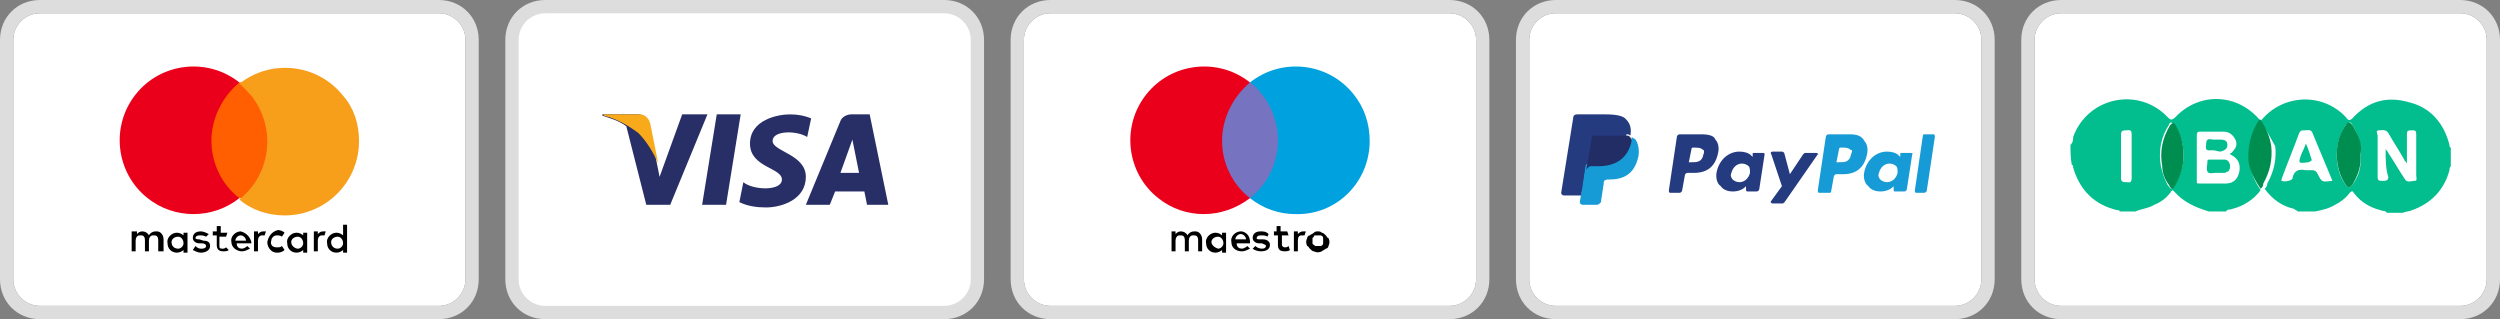
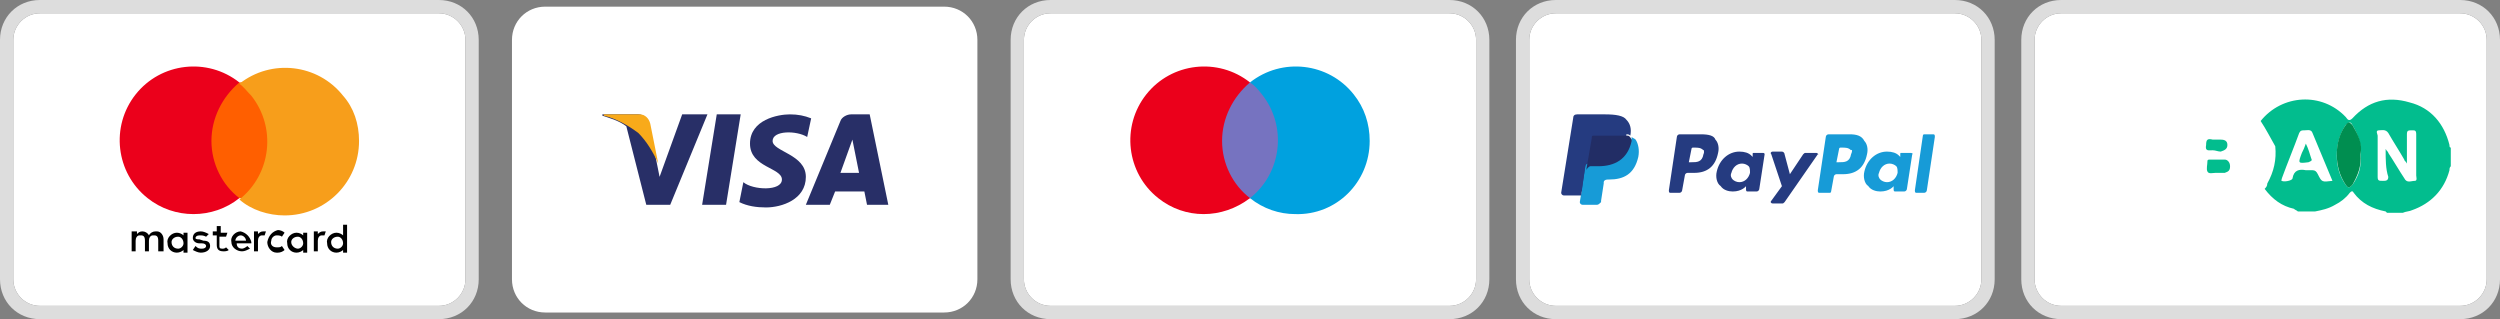
<svg xmlns="http://www.w3.org/2000/svg" version="1.1" id="Calque_1" x="0px" y="0px" viewBox="0 0 188 24" style="enable-background:new 0 0 188 24;" xml:space="preserve">
  <rect x="0" y="0" width="188" height="24" fill="#808080" stroke="none" />
  <style type="text/css">
	.st0{fill:#FFFFFF;}
	.st1{fill:#DDDDDD;}
	.st2{fill:#02BD8E;}
	.st3{fill:#008E50;}
	.st4{fill:#7673C0;}
	.st5{fill:#EB001B;}
	.st6{fill:#00A1DF;}
	.st7{fill:#FF5F00;}
	.st8{fill:#F79E1B;}
	.st9{fill:#253B80;}
	.st10{fill:#179BD7;}
	.st11{fill:#222D65;}
	.st12{fill:#282F67;}
	.st13{fill:#F8AA1A;}
</style>
  <g id="Layer_2_1_">
    <g id="Layer_1-2">
      <path class="st0" d="M155,1h30c1.1,0,2,0.9,2,2v18c0,1.1-0.9,2-2,2h-30c-1.1,0-2-0.9-2-2V3C153,1.9,153.9,1,155,1z" />
      <path class="st1" d="M185,1c1.1,0,2,0.9,2,2v18c0,1.1-0.9,2-2,2h-30c-1.1,0-2-0.9-2-2V3c0-1.1,0.9-2,2-2H185 M185,0h-30    c-1.7,0-3,1.3-3,3v18c0,1.7,1.3,3,3,3h30c1.7,0,3-1.3,3-3V3C188,1.3,186.7,0,185,0z" />
    </g>
  </g>
  <g>
-     <path class="st2" d="M155.7,10.9c0.2-0.2,0.2-0.4,0.2-0.6c1.1-3,4.9-3.8,7.1-1.5c0.2,0.2,0.3,0.3,0.6,0c1.8-1.9,4.7-1.8,6.4,0.3   c-0.1,0.1-0.1,0.2-0.2,0.3c-0.5,0.9-0.8,1.8-0.6,2.9c0.1,0.8,0.4,1.4,0.8,2c-0.5,0.7-1.3,1.2-2.1,1.4c-0.2,0.1-0.4,0-0.5,0.2   c-0.4,0-0.9,0-1.3,0c-1-0.3-1.9-0.7-2.6-1.5c-0.2-0.2-0.2,0-0.3,0.1c-0.3,0.4-0.7,0.7-1.2,0.9c-0.5,0.3-1,0.3-1.4,0.5   c-0.4,0-0.8,0-1.2,0c0-0.1-0.1-0.1-0.2-0.1c-1.7-0.4-2.8-1.5-3.3-3.2c0-0.1,0-0.2-0.1-0.2C155.7,11.9,155.7,11.4,155.7,10.9z    M167.7,11.6c0,0,0-0.1,0.1-0.1c0.3-0.3,0.5-0.6,0.3-1c-0.2-0.4-0.5-0.6-0.9-0.6c-0.6,0-1.2,0-1.7,0c-0.2,0-0.3,0-0.3,0.3   c0,1.1,0,2.2,0,3.4c0,0.2,0,0.2,0.2,0.2c0.7,0,1.3,0,2,0c0.6,0,0.9-0.4,1-0.9C168.5,12.3,168.3,11.9,167.7,11.6z M164.2,11.7   c0-0.8-0.2-1.6-0.7-2.3c-0.2-0.2-0.3-0.3-0.4,0c-0.6,0.9-0.8,2-0.6,3.1c0.1,0.5,0.3,1,0.5,1.4c0.3,0.4,0.3,0.4,0.5,0   C164,13.2,164.2,12.4,164.2,11.7z M159.5,11.7c0,0.6,0,1.1,0,1.7c0,0.3,0.2,0.3,0.4,0.3c0.2,0,0.4,0.1,0.4-0.3c0-1.1,0-2.2,0-3.3   c0-0.4-0.2-0.3-0.4-0.3c-0.2,0-0.4,0-0.4,0.3C159.5,10.7,159.5,11.2,159.5,11.7z" />
    <path class="st2" d="M170,9.1c1.6-2,4.6-2.2,6.4-0.3c0.1,0.1,0.2,0.4,0.5,0.1c1.2-1.3,2.6-1.7,4.3-1.2c1.6,0.4,2.6,1.6,3,3.2   c0,0.1,0,0.2,0.1,0.2c0,0.5,0,0.9,0,1.4c-0.1,0.1-0.1,0.2-0.1,0.3c-0.4,1.5-1.4,2.5-2.8,3c-0.2,0.1-0.5,0.1-0.7,0.2   c-0.4,0-0.8,0-1.2,0l-0.1-0.1c-1-0.2-1.8-0.6-2.4-1.4c-0.1-0.2-0.2-0.1-0.3,0c-0.3,0.4-0.7,0.7-1.1,0.9c-0.5,0.3-1,0.4-1.5,0.5   c-0.4,0-0.9,0-1.3,0c-0.1-0.1-0.2-0.1-0.3-0.2c-0.9-0.2-1.6-0.7-2.2-1.5c0.1-0.1,0.2-0.2,0.2-0.4c0.5-0.9,0.7-1.8,0.6-2.8   C170.7,10.3,170.4,9.7,170,9.1z M179.4,11.2c0.1,0.2,0.2,0.2,0.2,0.3c0.4,0.6,0.8,1.3,1.2,1.9c0.2,0.4,0.5,0.2,0.8,0.2   c0.2,0,0.1-0.3,0.1-0.4c0-1,0-2,0-3.1c0-0.3-0.1-0.3-0.3-0.3c-0.3,0-0.4,0-0.4,0.3c0,0.7,0,1.4,0,2.2c-0.1-0.2-0.2-0.2-0.2-0.3   c-0.4-0.7-0.8-1.3-1.2-2c-0.2-0.3-0.5-0.2-0.7-0.2c-0.3,0-0.1,0.3-0.1,0.4c0,1,0,2.1,0,3.1c0,0.3,0.1,0.3,0.4,0.3   c0.2,0,0.4,0,0.4-0.3C179.4,12.7,179.4,12,179.4,11.2z M175.4,13.6c-0.5-1.2-1-2.4-1.5-3.6c-0.1-0.3-0.4-0.2-0.6-0.2   s-0.3,0-0.4,0.2c-0.4,1.1-0.9,2.3-1.3,3.4c0,0.1-0.1,0.2,0,0.2c0.1,0.1,0.8,0,0.8-0.2c0.1-0.6,0.5-0.7,1-0.6c0.2,0,0.3,0,0.5,0   c0.2,0,0.3,0.1,0.4,0.3C174.6,13.7,174.6,13.7,175.4,13.6z M177.5,11.6c0.1-0.8-0.2-1.5-0.6-2.2c-0.1-0.2-0.2-0.3-0.5,0   c-0.9,1.3-0.9,3.3,0,4.5c0.2,0.3,0.3,0.2,0.5,0C177.4,13.2,177.6,12.5,177.5,11.6z" />
-     <path class="st3" d="M170,14.2L170,14.2L170,14.2c-0.4-0.6-0.8-1.3-0.9-2c-0.1-1,0.1-2,0.6-2.9c0.1-0.1,0.1-0.2,0.2-0.3   c0,0,0,0,0.1,0c0.4,0.6,0.7,1.3,0.8,2c0.1,1-0.1,1.9-0.6,2.8C170.2,14,170.1,14.1,170,14.2z" />
-     <path class="st3" d="M164.2,11.7c0,0.8-0.2,1.5-0.6,2.2c-0.2,0.4-0.3,0.4-0.5,0c-0.3-0.4-0.5-0.9-0.5-1.4c-0.2-1.1,0-2.1,0.6-3.1   c0.2-0.2,0.3-0.2,0.4,0C164,10.1,164.2,10.8,164.2,11.7z" />
    <path class="st3" d="M177.5,11.6c0.1,0.9-0.2,1.6-0.6,2.3c-0.2,0.2-0.3,0.3-0.5,0c-0.9-1.3-0.9-3.3,0-4.5c0.2-0.3,0.3-0.2,0.5,0   C177.3,10.1,177.7,10.8,177.5,11.6z" />
    <path class="st2" d="M166.6,13C166.6,13,166.5,13,166.6,13c-0.2,0-0.5,0.1-0.6-0.1c-0.1-0.2,0-0.5,0-0.8c0-0.1,0.1-0.1,0.2-0.1   c0.4,0,0.7,0,1.1,0c0.2,0,0.4,0.2,0.4,0.5s-0.1,0.4-0.4,0.5C167,13,166.8,13,166.6,13L166.6,13z" />
    <path class="st2" d="M166.4,11.3c-0.3,0-0.6,0.1-0.5-0.4c0-0.4,0.1-0.5,0.5-0.4c0.2,0,0.4,0,0.6,0c0.3,0,0.5,0.1,0.5,0.4   c0,0.3-0.2,0.4-0.5,0.5C166.8,11.4,166.6,11.3,166.4,11.3z" />
    <path class="st2" d="M173.4,10.8c0.2,0.4,0.3,0.8,0.4,1.1c0.1,0.2,0,0.2-0.2,0.3c-0.8,0.1-0.8,0.1-0.5-0.7   C173.2,11.3,173.3,11.1,173.4,10.8z" />
  </g>
  <g id="Layer_2_2_">
    <g id="Layer_1-2_1_">
      <path class="st0" d="M79,1h30c1.1,0,2,0.9,2,2v18c0,1.1-0.9,2-2,2H79c-1.1,0-2-0.9-2-2V3C77,1.9,77.9,1,79,1z" />
-       <path d="M90.4,18.9V18c0-0.3-0.2-0.6-0.5-0.6c0,0,0,0-0.1,0c-0.2,0-0.4,0.1-0.5,0.3c-0.1-0.2-0.3-0.3-0.5-0.3    c-0.2,0-0.3,0.1-0.4,0.2v-0.2h-0.3v1.5h0.3v-0.8c0-0.2,0.1-0.4,0.3-0.4c0,0,0,0,0.1,0c0.2,0,0.3,0.1,0.3,0.4v0.8h0.3v-0.8    c0-0.2,0.1-0.4,0.3-0.4c0,0,0,0,0.1,0c0.2,0,0.3,0.1,0.3,0.4v0.8L90.4,18.9z M92.2,18.2v-0.7h-0.3v0.2c-0.1-0.1-0.3-0.2-0.5-0.2    c-0.4,0-0.8,0.4-0.7,0.8c0,0.4,0.3,0.7,0.7,0.7c0.2,0,0.4-0.1,0.5-0.2v0.2h0.3V18.2z M91.1,18.2c0-0.2,0.2-0.4,0.5-0.4    c0.2,0,0.4,0.2,0.4,0.5c0,0.2-0.2,0.4-0.4,0.4C91.3,18.6,91.1,18.4,91.1,18.2C91.1,18.2,91.1,18.2,91.1,18.2L91.1,18.2z     M99.1,17.4c0.1,0,0.2,0,0.3,0.1c0.1,0,0.2,0.1,0.3,0.2c0.1,0.1,0.1,0.2,0.2,0.2c0.1,0.2,0.1,0.4,0,0.6c0,0.1-0.1,0.2-0.2,0.2    c-0.1,0.1-0.2,0.1-0.3,0.2c-0.2,0.1-0.4,0.1-0.6,0c-0.1,0-0.2-0.1-0.3-0.2c-0.1-0.1-0.1-0.2-0.2-0.2c-0.1-0.2-0.1-0.4,0-0.6    c0-0.1,0.1-0.2,0.2-0.2c0.1-0.1,0.2-0.1,0.3-0.2C98.9,17.4,99,17.4,99.1,17.4L99.1,17.4z M99.1,17.7c-0.1,0-0.1,0-0.2,0    c-0.1,0-0.1,0.1-0.1,0.1c0,0-0.1,0.1-0.1,0.1c0,0.1,0,0.3,0,0.4c0,0.1,0.1,0.1,0.1,0.1c0,0,0.1,0.1,0.1,0.1c0.1,0,0.2,0,0.4,0    c0.1,0,0.2-0.1,0.2-0.2c0-0.1,0-0.3,0-0.4c0-0.1-0.1-0.2-0.2-0.2C99.2,17.7,99.2,17.7,99.1,17.7L99.1,17.7z M94,18.2    c0-0.4-0.2-0.7-0.6-0.8c0,0,0,0-0.1,0c-0.4,0-0.8,0.4-0.7,0.8c0,0.4,0.3,0.7,0.8,0.7c0.2,0,0.4-0.1,0.6-0.2l-0.2-0.2    c-0.1,0.1-0.3,0.2-0.4,0.2c-0.2,0-0.4-0.1-0.4-0.4H94C94,18.2,94,18.2,94,18.2L94,18.2z M92.9,18c0-0.2,0.2-0.4,0.4-0.4    c0.2,0,0.4,0.2,0.4,0.4H92.9z M95.3,17.8c-0.1-0.1-0.3-0.1-0.5-0.1c-0.2,0-0.3,0.1-0.3,0.2c0,0.1,0.1,0.1,0.3,0.1l0.2,0    c0.3,0,0.5,0.2,0.5,0.4c0,0.3-0.2,0.5-0.7,0.5c-0.2,0-0.5-0.1-0.6-0.2l0.2-0.2c0.1,0.1,0.3,0.2,0.5,0.2c0.2,0,0.3-0.1,0.3-0.2    c0-0.1-0.1-0.1-0.3-0.2l-0.2,0c-0.3,0-0.5-0.2-0.5-0.4c0-0.3,0.2-0.5,0.6-0.5c0.2,0,0.4,0,0.6,0.2L95.3,17.8z M96.9,17.7h-0.5v0.7    c0,0.1,0.1,0.2,0.2,0.2c0.1,0,0.2,0,0.3-0.1l0.1,0.3c-0.1,0.1-0.3,0.1-0.4,0.1c-0.4,0-0.5-0.2-0.5-0.5v-0.7h-0.3v-0.3H96l0-0.4    h0.3l0,0.4h0.5L96.9,17.7z M98,17.4c0.1,0,0.2,0,0.2,0l-0.1,0.3c-0.1,0-0.1,0-0.2,0c-0.2,0-0.3,0.1-0.3,0.4v0.8h-0.3v-1.5h0.3v0.2    C97.7,17.5,97.8,17.4,98,17.4L98,17.4z" />
      <g id="_Group_">
        <rect x="91.6" y="6.2" class="st4" width="4.9" height="8.7" />
        <path id="_Path_" class="st5" d="M91.9,10.6c0-1.7,0.8-3.3,2.1-4.4c-2.4-1.9-5.9-1.5-7.8,0.9c-1.9,2.4-1.5,5.9,0.9,7.8     c2,1.6,4.8,1.6,6.9,0C92.7,13.9,91.9,12.3,91.9,10.6z" />
        <path class="st6" d="M103,10.6c0,3.1-2.5,5.6-5.6,5.5c-1.2,0-2.4-0.4-3.4-1.2c2.4-1.9,2.8-5.4,0.9-7.8c-0.3-0.4-0.6-0.7-0.9-0.9     c2.4-1.9,5.9-1.5,7.8,0.9C102.6,8.1,103,9.3,103,10.6z" />
      </g>
      <path class="st1" d="M109,1c1.1,0,2,0.9,2,2v18c0,1.1-0.9,2-2,2H79c-1.1,0-2-0.9-2-2V3c0-1.1,0.9-2,2-2H109 M109,0H79    c-1.7,0-3,1.3-3,3v18c0,1.7,1.3,3,3,3h30c1.7,0,3-1.3,3-3V3C112,1.3,110.7,0,109,0z" />
    </g>
  </g>
  <g id="Layer_2_3_">
    <g id="Layer_1-2_2_">
      <path class="st0" d="M3,1h30c1.1,0,2,0.9,2,2v18c0,1.1-0.9,2-2,2H3c-1.1,0-2-0.9-2-2V3C1,1.9,1.9,1,3,1z" />
      <path id="_Compound_Path_" d="M12.3,18.9V18c0-0.3-0.2-0.6-0.5-0.6c0,0,0,0-0.1,0c-0.2,0-0.4,0.1-0.5,0.3    c-0.1-0.2-0.3-0.3-0.5-0.3c-0.2,0-0.3,0.1-0.4,0.2v-0.2H9.9v1.5h0.3v-0.8c0-0.2,0.1-0.4,0.3-0.4c0,0,0,0,0.1,0    c0.2,0,0.3,0.1,0.3,0.4v0.8h0.3v-0.8c0-0.2,0.1-0.4,0.3-0.4c0,0,0,0,0.1,0c0.2,0,0.3,0.1,0.3,0.4v0.8H12.3z M17.1,17.5h-0.5V17    h-0.3v0.4h-0.3v0.3h0.3v0.7c0,0.3,0.1,0.5,0.5,0.5c0.1,0,0.3,0,0.4-0.1L17,18.6c-0.1,0.1-0.2,0.1-0.3,0.1c-0.2,0-0.2-0.1-0.2-0.2    v-0.7h0.5L17.1,17.5z M19.8,17.4c-0.2,0-0.3,0.1-0.4,0.2v-0.2h-0.3v1.5h0.3v-0.8c0-0.2,0.1-0.4,0.3-0.4c0.1,0,0.1,0,0.2,0l0.1-0.3    C20,17.4,19.9,17.4,19.8,17.4L19.8,17.4z M15.7,17.6c-0.2-0.1-0.4-0.2-0.6-0.2c-0.4,0-0.6,0.2-0.6,0.5c0,0.2,0.2,0.4,0.5,0.4    l0.2,0c0.2,0,0.3,0.1,0.3,0.2c0,0.1-0.1,0.2-0.3,0.2c-0.2,0-0.3,0-0.5-0.2l-0.2,0.3c0.2,0.1,0.4,0.2,0.6,0.2    c0.4,0,0.7-0.2,0.7-0.5c0-0.3-0.2-0.4-0.5-0.4L15,18c-0.1,0-0.3,0-0.3-0.1s0.1-0.2,0.3-0.2c0.2,0,0.3,0,0.5,0.1L15.7,17.6z     M24.3,17.4c-0.2,0-0.3,0.1-0.4,0.2v-0.2h-0.3v1.5h0.3v-0.8c0-0.2,0.1-0.4,0.3-0.4c0.1,0,0.1,0,0.2,0l0.1-0.3    C24.4,17.4,24.4,17.4,24.3,17.4L24.3,17.4z M20.1,18.2c0,0.4,0.3,0.8,0.7,0.8c0,0,0,0,0.1,0c0.2,0,0.4-0.1,0.5-0.2l-0.2-0.3    c-0.1,0.1-0.2,0.1-0.4,0.1c-0.3,0-0.5-0.2-0.4-0.5c0-0.2,0.2-0.4,0.4-0.4c0.1,0,0.3,0,0.4,0.1l0.2-0.3c-0.1-0.1-0.3-0.2-0.5-0.2    C20.5,17.4,20.2,17.7,20.1,18.2C20.1,18.2,20.1,18.2,20.1,18.2z M23.1,18.2v-0.7h-0.3v0.2c-0.1-0.1-0.3-0.2-0.5-0.2    c-0.4,0-0.8,0.4-0.7,0.8c0,0.4,0.3,0.7,0.7,0.7c0.2,0,0.4-0.1,0.5-0.2v0.2h0.3L23.1,18.2z M21.9,18.2c0-0.2,0.2-0.4,0.5-0.4    c0.2,0,0.4,0.2,0.4,0.5c0,0.2-0.2,0.4-0.4,0.4C22.2,18.7,21.9,18.5,21.9,18.2C21.9,18.2,21.9,18.2,21.9,18.2z M18.1,17.4    c-0.4,0-0.8,0.4-0.7,0.8c0,0.4,0.4,0.7,0.8,0.7c0.2,0,0.4-0.1,0.6-0.2l-0.2-0.2c-0.1,0.1-0.3,0.2-0.4,0.2c-0.2,0-0.4-0.1-0.4-0.4    h1.1c0,0,0-0.1,0-0.1C18.8,17.8,18.5,17.5,18.1,17.4C18.1,17.4,18.1,17.4,18.1,17.4L18.1,17.4z M18.1,17.7c0.2,0,0.4,0.2,0.4,0.4    h-0.8C17.7,17.9,17.9,17.7,18.1,17.7z M26.1,18.2v-1.3h-0.3v0.8c-0.1-0.1-0.3-0.2-0.5-0.2c-0.4,0-0.8,0.4-0.7,0.8    c0,0.4,0.3,0.7,0.7,0.7c0.2,0,0.4-0.1,0.5-0.2v0.2h0.3V18.2z M24.9,18.2c0-0.2,0.2-0.4,0.5-0.4c0.2,0,0.4,0.2,0.4,0.5    c0,0.2-0.2,0.4-0.4,0.4C25.1,18.7,24.9,18.5,24.9,18.2C24.9,18.2,24.9,18.2,24.9,18.2z M14.1,18.2v-0.7h-0.3v0.2    c-0.1-0.1-0.3-0.2-0.5-0.2c-0.4,0-0.8,0.4-0.7,0.8c0,0.4,0.3,0.7,0.7,0.7c0.2,0,0.4-0.1,0.5-0.2v0.2h0.3V18.2z M12.9,18.2    c0-0.2,0.2-0.4,0.5-0.4c0.2,0,0.4,0.2,0.4,0.5c0,0.2-0.2,0.4-0.4,0.4C13.1,18.7,12.9,18.5,12.9,18.2    C12.9,18.2,12.9,18.2,12.9,18.2L12.9,18.2z" />
      <g id="_Group__1_">
        <rect x="15.6" y="6.2" class="st7" width="4.9" height="8.7" />
        <path id="_Path__1_" class="st5" d="M15.9,10.6c0-1.7,0.8-3.3,2.1-4.4c-2.4-1.9-5.9-1.5-7.8,0.9s-1.5,5.9,0.9,7.8     c2,1.6,4.9,1.6,6.9,0C16.7,13.9,15.9,12.3,15.9,10.6z" />
        <path class="st8" d="M27,10.6c0,3.1-2.5,5.6-5.6,5.6c-1.2,0-2.5-0.4-3.4-1.2c2.4-1.9,2.8-5.4,0.9-7.8c-0.3-0.3-0.6-0.7-0.9-0.9     c2.4-1.9,5.9-1.5,7.8,0.9C26.6,8.1,27,9.3,27,10.6L27,10.6z" />
      </g>
      <path class="st1" d="M33,1c1.1,0,2,0.9,2,2v18c0,1.1-0.9,2-2,2H3c-1.1,0-2-0.9-2-2V3c0-1.1,0.9-2,2-2H33 M33,0H3C1.3,0,0,1.3,0,3    v18c0,1.7,1.3,3,3,3h30c1.7,0,3-1.3,3-3V3C36,1.3,34.7,0,33,0z" />
    </g>
  </g>
  <g id="Layer_2_4_">
    <g id="Layer_1-2_3_">
      <path class="st0" d="M117,1h30c1.1,0,2,0.9,2,2v18c0,1.1-0.9,2-2,2h-30c-1.1,0-2-0.9-2-2V3C115,1.9,115.9,1,117,1z" />
-       <path class="st1" d="M147,1c1.1,0,2,0.9,2,2v18c0,1.1-0.9,2-2,2h-30c-1.1,0-2-0.9-2-2V3c0-1.1,0.9-2,2-2H147 M147,0h-30    c-1.7,0-3,1.3-3,3v18c0,1.7,1.3,3,3,3h30c1.7,0,3-1.3,3-3V3C150,1.3,148.7,0,147,0z" />
+       <path class="st1" d="M147,1c1.1,0,2,0.9,2,2v18c0,1.1-0.9,2-2,2h-30c-1.1,0-2-0.9-2-2V3c0-1.1,0.9-2,2-2M147,0h-30    c-1.7,0-3,1.3-3,3v18c0,1.7,1.3,3,3,3h30c1.7,0,3-1.3,3-3V3C150,1.3,148.7,0,147,0z" />
    </g>
  </g>
  <path class="st9" d="M127.9,10.1h-1.6c-0.1,0-0.2,0.1-0.2,0.2l-0.6,4c0,0.1,0,0.2,0.1,0.2h0.7c0.1,0,0.2-0.1,0.2-0.2l0.2-1.1  c0-0.1,0.1-0.2,0.2-0.2h0.5c1,0,1.6-0.5,1.8-1.5c0.1-0.4,0-0.8-0.2-1C128.9,10.2,128.5,10.1,127.9,10.1z M128.1,11.6  c-0.1,0.6-0.5,0.6-0.9,0.6H127l0.2-1c0-0.1,0.1-0.1,0.1-0.1h0.1c0.3,0,0.5,0,0.7,0.2C128.1,11.2,128.2,11.4,128.1,11.6z M132.6,11.5  h-0.7c-0.1,0-0.1,0-0.1,0.1v0.2l-0.1-0.1c-0.2-0.2-0.5-0.3-0.9-0.3c-0.8,0-1.5,0.6-1.7,1.5c-0.1,0.4,0,0.9,0.3,1.1  c0.2,0.3,0.6,0.4,0.9,0.4c0.7,0,1-0.4,1-0.4v0.2c0,0.1,0,0.2,0.1,0.2h0.7c0.1,0,0.2-0.1,0.2-0.2l0.4-2.6  C132.7,11.6,132.7,11.5,132.6,11.5z M131.6,13c-0.1,0.4-0.4,0.7-0.8,0.7c-0.2,0-0.4-0.1-0.5-0.2c-0.1-0.1-0.2-0.3-0.1-0.5  c0.1-0.4,0.4-0.7,0.8-0.7c0.2,0,0.4,0.1,0.5,0.2C131.6,12.6,131.6,12.8,131.6,13z M136.6,11.5h-0.8c-0.1,0-0.1,0-0.2,0.1l-1,1.5  l-0.4-1.5c0-0.1-0.1-0.2-0.2-0.2h-0.7c-0.1,0-0.2,0.1-0.1,0.2L134,14l-0.8,1.1c-0.1,0.1,0,0.2,0.1,0.2h0.7c0.1,0,0.1,0,0.2-0.1  l2.5-3.6C136.8,11.7,136.7,11.5,136.6,11.5z" />
  <path class="st10" d="M139.1,10.1h-1.6c-0.1,0-0.2,0.1-0.2,0.2l-0.6,4c0,0.1,0,0.2,0.1,0.2h0.8c0.1,0,0.1-0.1,0.1-0.1l0.2-1.1  c0-0.1,0.1-0.2,0.2-0.2h0.5c1,0,1.6-0.5,1.8-1.5c0.1-0.4,0-0.8-0.2-1C140,10.2,139.6,10.1,139.1,10.1z M139.2,11.6  c-0.1,0.6-0.5,0.6-0.9,0.6h-0.2l0.2-1c0-0.1,0.1-0.1,0.1-0.1h0.1c0.3,0,0.5,0,0.7,0.2C139.3,11.2,139.3,11.4,139.2,11.6z   M143.7,11.5H143c-0.1,0-0.1,0-0.1,0.1v0.2l-0.1-0.1c-0.2-0.2-0.5-0.3-0.9-0.3c-0.8,0-1.5,0.6-1.7,1.5c-0.1,0.4,0,0.9,0.3,1.1  c0.2,0.3,0.6,0.4,0.9,0.4c0.7,0,1-0.4,1-0.4v0.2c0,0.1,0,0.2,0.1,0.2h0.7c0.1,0,0.2-0.1,0.2-0.2l0.4-2.6  C143.9,11.6,143.8,11.5,143.7,11.5z M142.7,13c-0.1,0.4-0.4,0.7-0.8,0.7c-0.2,0-0.4-0.1-0.5-0.2c-0.1-0.1-0.2-0.3-0.1-0.5  c0.1-0.4,0.4-0.7,0.8-0.7c0.2,0,0.4,0.1,0.5,0.2C142.7,12.6,142.7,12.8,142.7,13z M144.6,10.2l-0.6,4.1c0,0.1,0,0.2,0.1,0.2h0.6  c0.1,0,0.2-0.1,0.2-0.2l0.6-4c0-0.1,0-0.2-0.1-0.2h-0.7C144.7,10.1,144.6,10.1,144.6,10.2z" />
  <path class="st9" d="M119.1,15.2l0.1-0.8h-1.6l0.9-5.6h2.1c0.7,0,1.2,0.1,1.5,0.4c0.1,0.1,0.2,0.3,0.2,0.4v0.8l0.1,0.1  c0.1,0.1,0.2,0.1,0.2,0.2c0.3,0.1,0.4,0.3,0.4,0.4v0.6c-0.1,0.3-0.1,0.5-0.3,0.7c-0.1,0.2-0.2,0.3-0.4,0.5c-0.2,0.1-0.3,0.2-0.6,0.3  c-0.2,0.1-0.4,0.1-0.7,0.1h-0.1c-0.1,0-0.2,0-0.3,0.1s-0.2,0.2-0.2,0.3v0.1l-0.2,1.3C120.1,15.2,119.1,15.2,119.1,15.2z" />
  <path class="st10" d="M122.7,10.3v0.1c-0.3,1.4-1.2,1.9-2.5,1.9h-0.7c-0.2,0-0.3,0.1-0.3,0.3l-0.3,2l-0.1,0.6c0,0.1,0.1,0.2,0.2,0.2  h1.1c0.1,0,0.2-0.1,0.3-0.2v-0.1l0.2-1.3v-0.1c0-0.1,0.1-0.2,0.3-0.2h0.1c1.1,0,1.9-0.4,2.2-1.7c0.1-0.5,0-1-0.2-1.3  C122.9,10.4,122.8,10.4,122.7,10.3z" />
  <path class="st11" d="M122.4,10.2L122.4,10.2h-2.5h-0.1c-0.1,0-0.1,0.1-0.1,0.2l-0.4,2.3v0.1c0-0.1,0.2-0.3,0.3-0.3h0.6  c1.2,0,2.2-0.5,2.5-1.9v-0.1C122.6,10.3,122.5,10.2,122.4,10.2z" />
  <path class="st9" d="M119.6,10.3c0-0.1,0.1-0.2,0.1-0.2h2.7c0.1,0,0.2,0.1,0.2,0.1c0.1-0.5,0-0.9-0.3-1.2c-0.2-0.3-0.8-0.4-1.6-0.4  h-2.1c-0.2,0-0.3,0.1-0.3,0.3l-0.9,5.6c0,0.1,0.1,0.2,0.2,0.2h1.3l0.3-2.1C119.2,12.6,119.6,10.3,119.6,10.3z" />
  <path class="st0" d="M41,0.5h30c1.4,0,2.5,1.1,2.5,2.5v18c0,1.4-1.1,2.5-2.5,2.5H41c-1.4,0-2.5-1.1-2.5-2.5V3  C38.5,1.6,39.6,0.5,41,0.5z" />
-   <path class="st1" d="M71,1c1.1,0,2,0.9,2,2v18c0,1.1-0.9,2-2,2H41c-1.1,0-2-0.9-2-2V3c0-1.1,0.9-2,2-2H71 M71,0H41c-1.7,0-3,1.3-3,3  v18c0,1.7,1.3,3,3,3h30c1.7,0,3-1.3,3-3V3C74,1.3,72.7,0,71,0z" />
  <polygon class="st12" points="54.6,15.4 52.8,15.4 53.9,8.6 55.7,8.6 " />
  <path class="st12" d="M51.3,8.6l-1.7,4.7l-0.2-1l0,0l-0.6-3c-0.1-0.4-0.4-0.7-0.8-0.7c0,0,0,0,0,0h-2.7v0.1c0.6,0.2,1.3,0.4,1.8,0.8  l1.5,5.9h1.8l2.8-6.8H51.3z" />
  <path class="st12" d="M65.2,15.4h1.6l-1.4-6.8H64c-0.3,0-0.7,0.2-0.8,0.5l-2.6,6.3h1.8l0.4-1H65L65.2,15.4z M63.2,13l0.9-2.5  l0.5,2.5H63.2z" />
  <path class="st12" d="M60.7,10.3l0.3-1.4c-0.5-0.2-1-0.3-1.6-0.3c-0.9,0-3,0.4-3,2.2s2.4,1.8,2.4,2.7s-2.2,0.8-2.9,0.2l-0.3,1.5  c0.6,0.3,1.3,0.4,2,0.4c1.2,0,3-0.6,3-2.3s-2.5-1.9-2.5-2.7S59.9,9.8,60.7,10.3z" />
  <path class="st13" d="M49.5,12.3l-0.6-3c-0.1-0.4-0.4-0.7-0.8-0.7c0,0,0,0,0,0h-2.7v0.1c0.9,0.2,1.8,0.7,2.6,1.3  C48.6,10.6,49.1,11.4,49.5,12.3z" />
</svg>